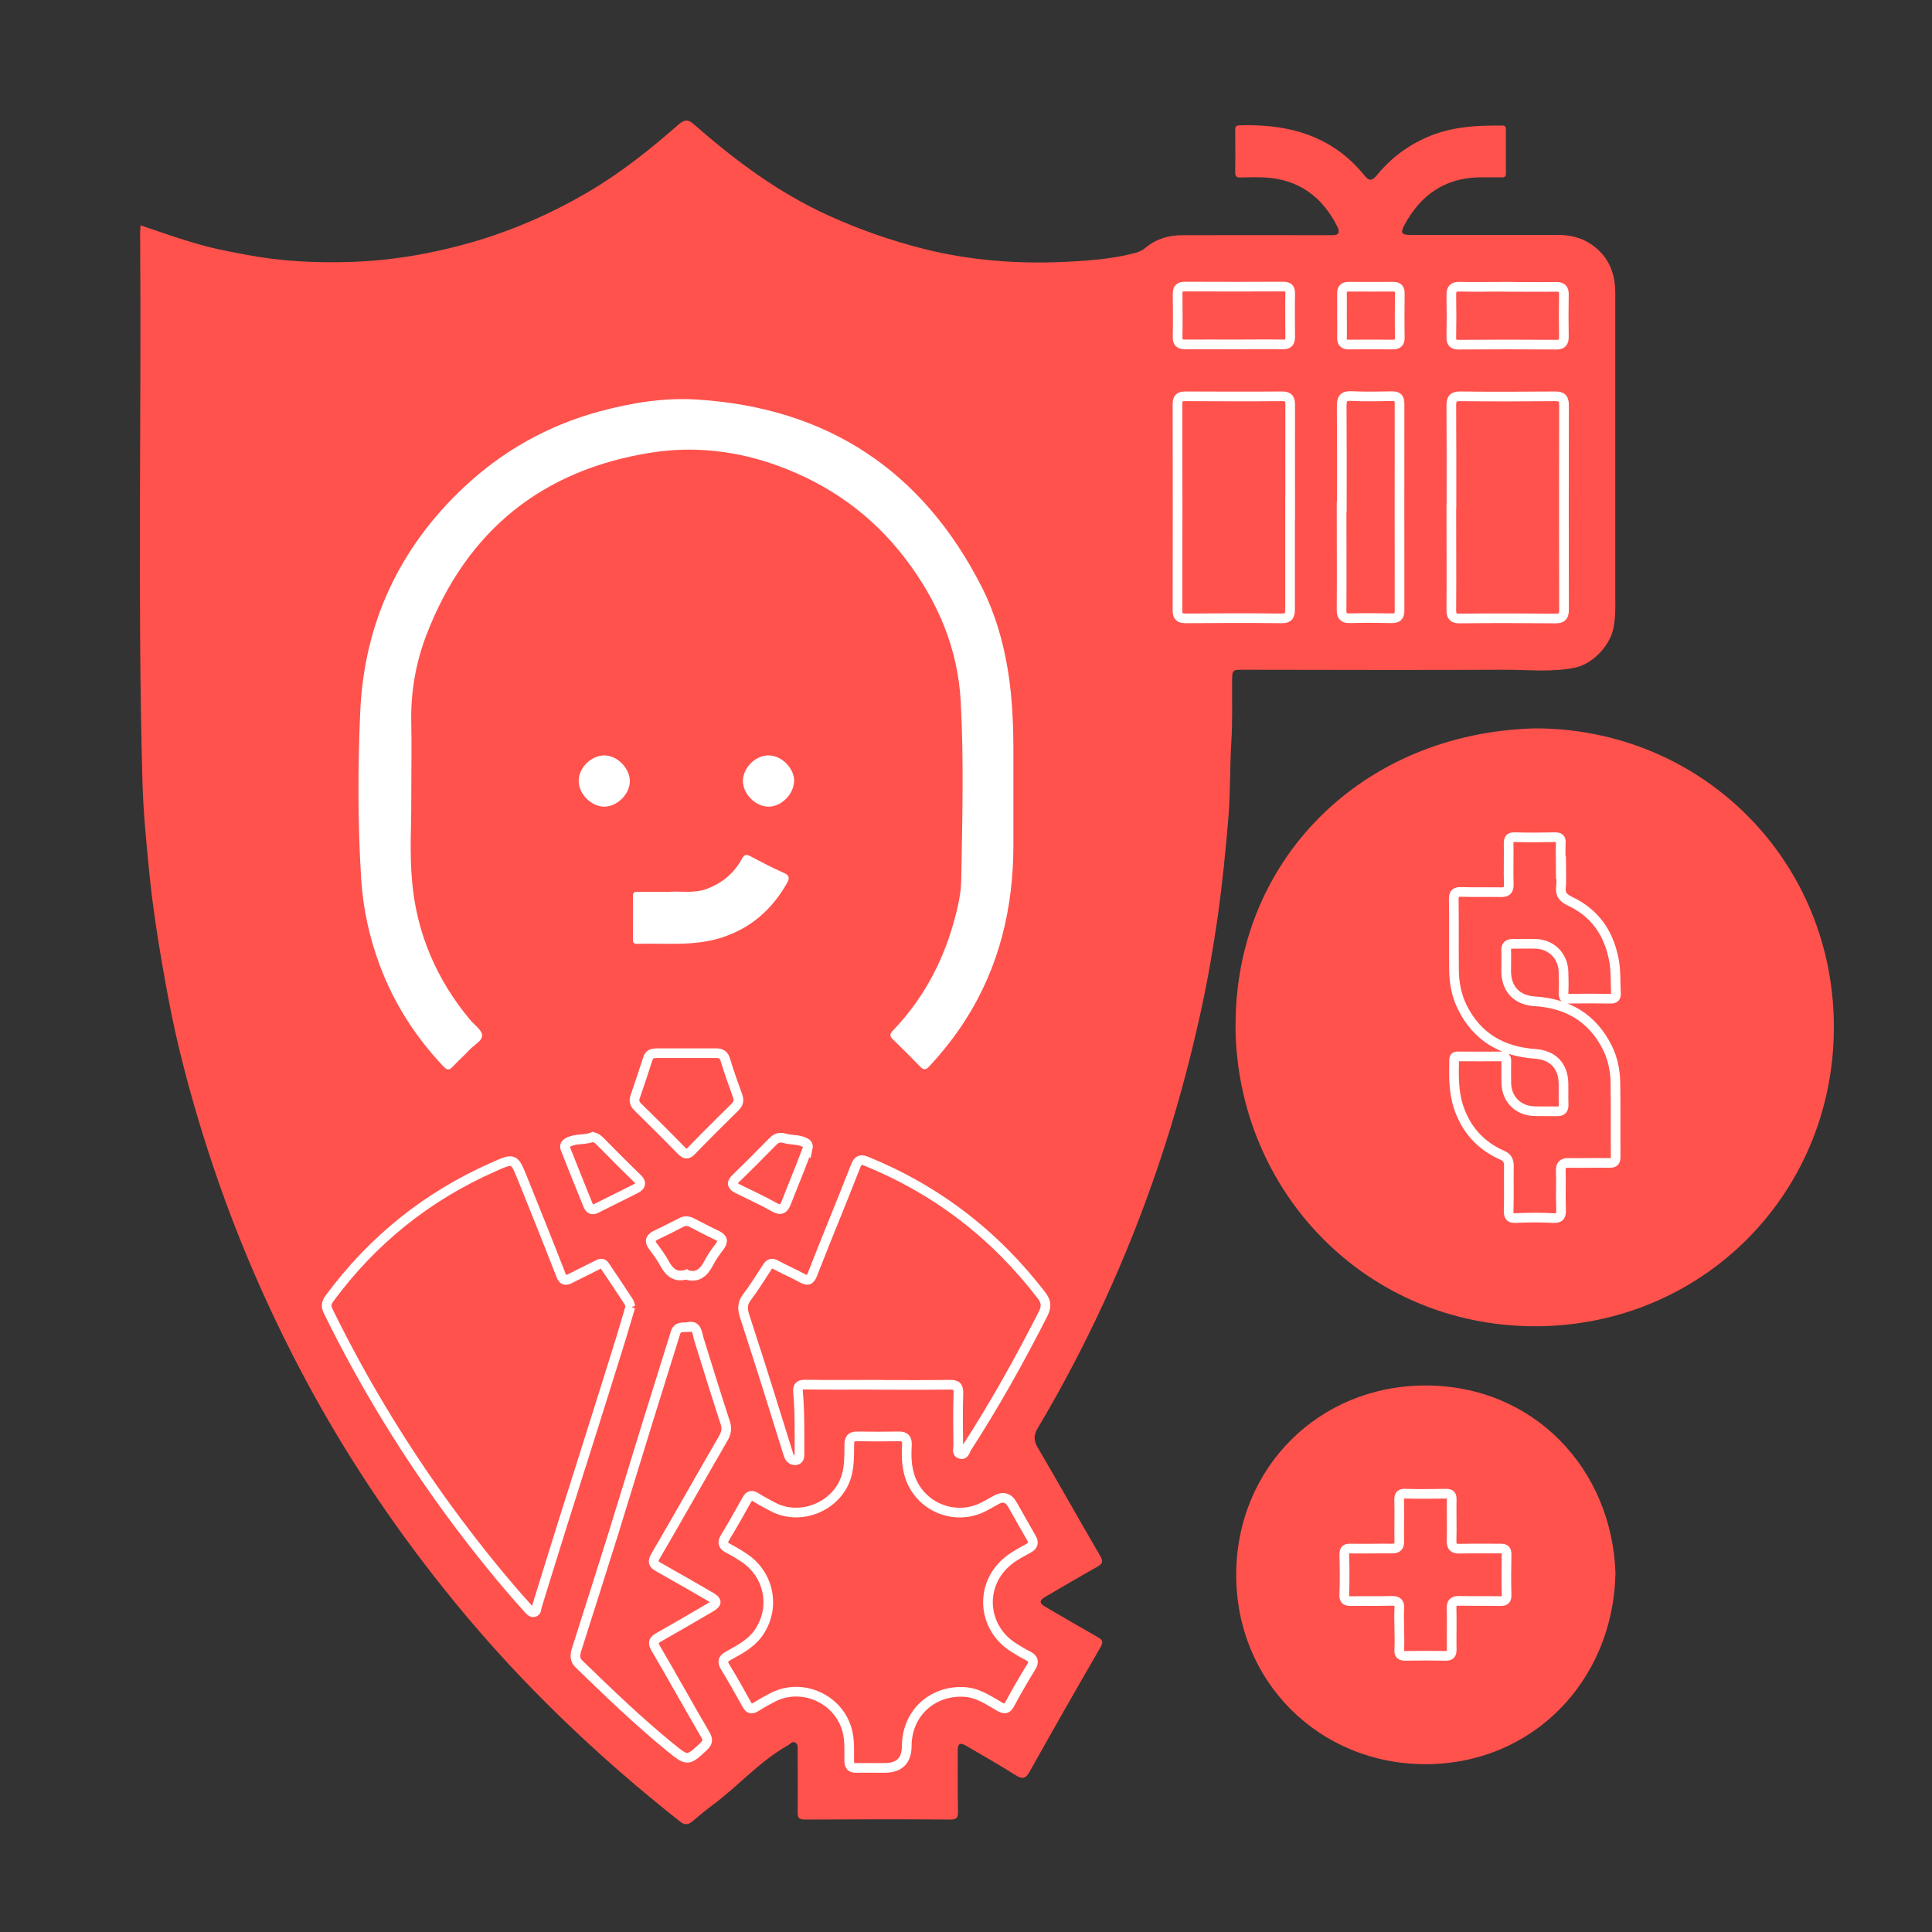
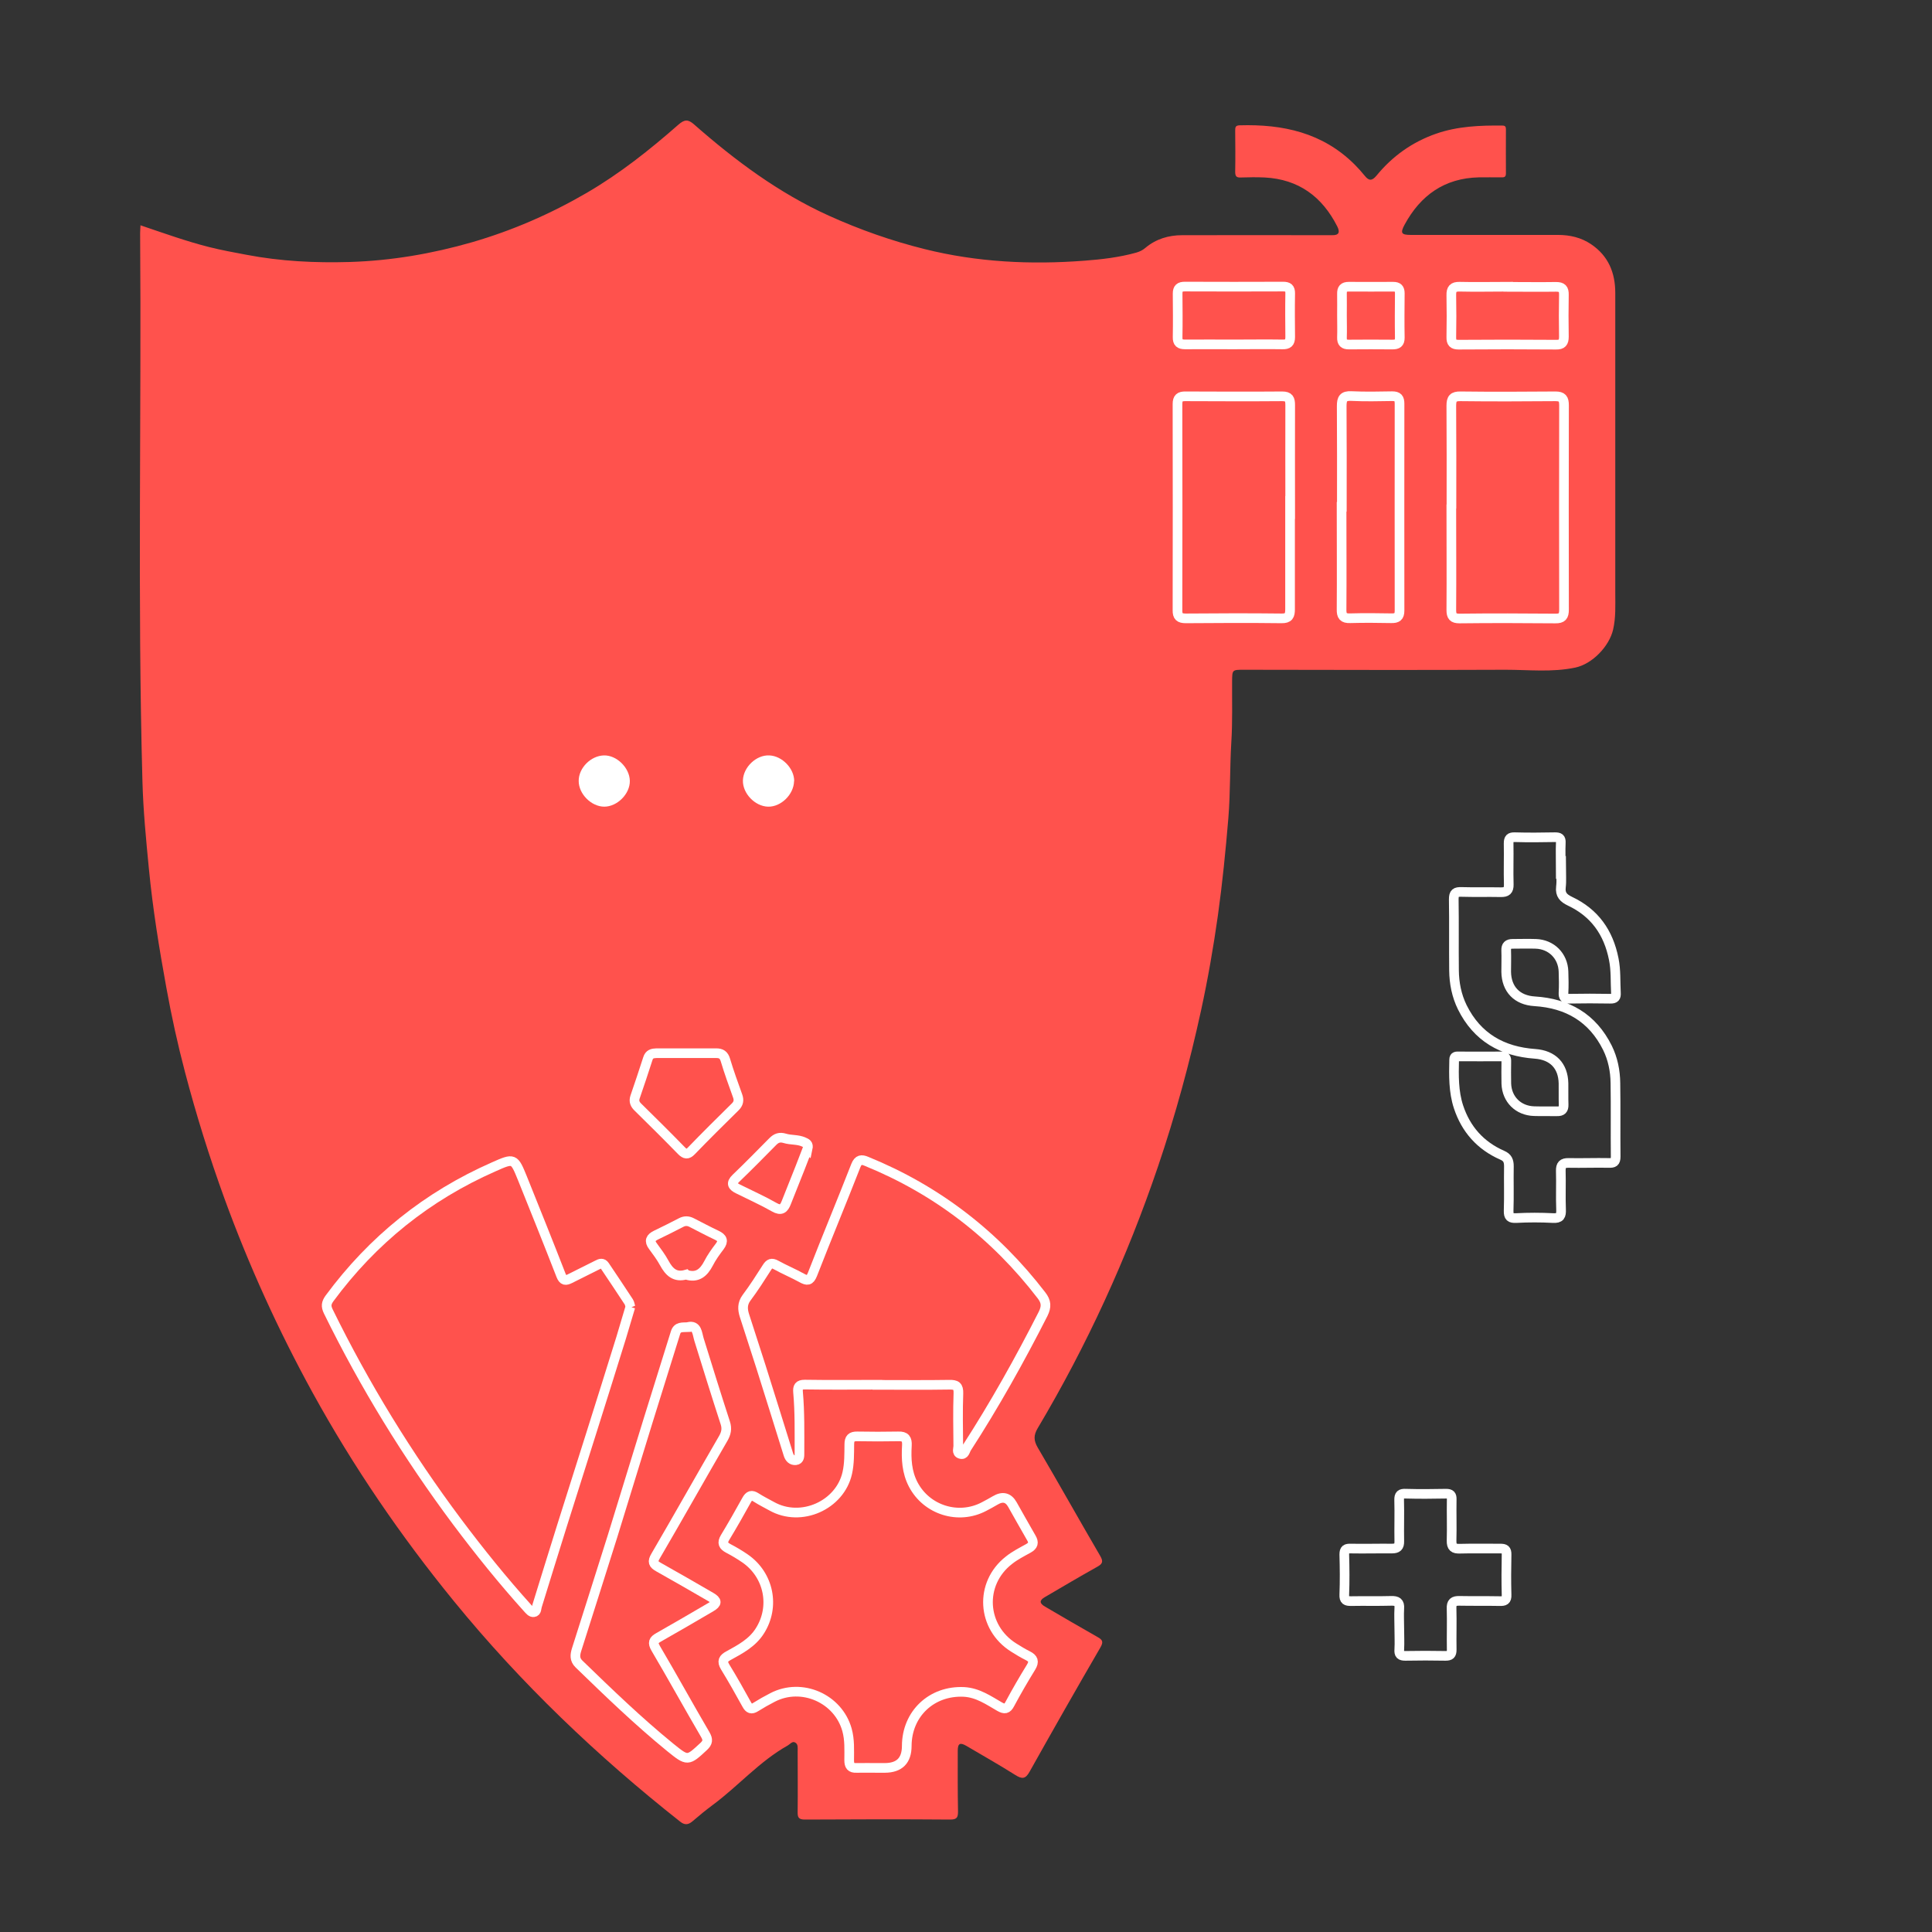
<svg xmlns="http://www.w3.org/2000/svg" id="Icon_Employee_Discounts" data-name="Icon Employee Discounts" viewBox="0 0 150 150">
  <rect x="0" y="0" width="150" height="150" fill="#333333" stroke="none" />
  <defs>
    <style>      .cls-1 {        fill: #ff524d;      }      .cls-2 {        fill: #fff;      }      .cls-3 {        fill: none;        stroke: #fff;        stroke-miterlimit: 10;        stroke-width: .75px;      }    </style>
  </defs>
  <path class="cls-1" d="m10.93,17.5c1.78.6,3.52,1.23,5.3,1.68.96.24,1.93.42,2.9.6,2.66.51,5.34.64,8.04.56,3.22-.1,6.37-.64,9.47-1.53,3.14-.91,6.1-2.2,8.92-3.84,2.57-1.5,4.88-3.33,7.11-5.29.48-.42.76-.43,1.24,0,3.18,2.79,6.55,5.3,10.43,7.06,2.41,1.09,4.88,1.96,7.45,2.6,4.09,1.02,8.24,1.22,12.41.9,1.34-.1,2.71-.26,4.03-.63.27-.08.49-.19.69-.36.83-.7,1.81-.99,2.87-.99,3.72-.01,7.44,0,11.16,0,.15,0,.31,0,.46,0,.56.02.64-.24.41-.69-1.17-2.3-2.99-3.65-5.62-3.79-.62-.03-1.24-.02-1.86,0-.36.02-.44-.11-.44-.45.02-1.06.01-2.12,0-3.19,0-.26.02-.4.34-.41,3.36-.1,6.45.57,8.93,3.04.28.28.55.58.8.89.32.4.56.38.89-.01,1.24-1.52,2.78-2.62,4.64-3.27,1.67-.58,3.41-.65,5.15-.63.2,0,.27.08.27.27,0,1.15-.01,2.3,0,3.45,0,.31-.17.3-.38.3-.58,0-1.15-.01-1.73,0-2.66.06-4.53,1.4-5.76,3.68-.35.65-.25.79.5.79,3.81,0,7.61,0,11.42,0,.91,0,1.79.2,2.56.72,1.35.91,1.88,2.22,1.88,3.79,0,7.77,0,15.54,0,23.31,0,.94.05,1.88-.17,2.83-.31,1.31-1.62,2.66-2.93,2.94-1.8.38-3.61.17-5.42.17-6.77.03-13.55.01-20.32,0-.91,0-.9,0-.91.91-.01,1.57.04,3.15-.06,4.71-.12,1.96-.07,3.93-.23,5.89-.21,2.52-.46,5.04-.81,7.55-.35,2.48-.78,4.95-1.31,7.39-.89,4.09-1.99,8.13-3.34,12.11-2.41,7.1-5.51,13.88-9.34,20.32-.33.55-.32.96,0,1.51,1.64,2.79,3.22,5.62,4.85,8.41.27.46.16.63-.24.85-1.36.76-2.71,1.56-4.06,2.35-.43.25-.43.48.02.74,1.35.79,2.7,1.58,4.06,2.35.38.21.5.36.24.81-1.86,3.2-3.69,6.42-5.5,9.65-.32.58-.59.59-1.11.26-1.25-.79-2.53-1.51-3.8-2.26-.5-.29-.67-.19-.67.39,0,1.56-.01,3.12.02,4.68,0,.46-.06.65-.6.65-3.76-.03-7.53-.02-11.29,0-.5,0-.57-.18-.56-.61.02-1.57,0-3.14,0-4.71,0-.24.05-.53-.19-.66-.23-.13-.4.13-.58.23-2.18,1.22-3.82,3.13-5.8,4.6-.55.41-1.08.84-1.6,1.29-.32.27-.6.3-.94.03-6.46-5.1-12.38-10.75-17.59-17.14-4.13-5.06-7.79-10.42-10.94-16.14-2.67-4.86-4.96-9.89-6.86-15.1-1.17-3.22-2.19-6.49-3.06-9.8-.57-2.16-1.05-4.35-1.45-6.56-.56-3.07-1.06-6.15-1.36-9.26-.22-2.26-.44-4.52-.5-6.79-.39-14.18-.07-28.36-.18-42.55,0-.19.02-.39.03-.62Z" />
-   <path class="cls-1" d="m95.93,79.76c-.1-12.92,9.78-22.87,23.28-23.21,13,.02,23.29,10.38,23.17,23.41-.11,12.86-10.33,23.03-23.24,23.01-13.02-.03-23.06-10.37-23.22-23.21Z" />
-   <path class="cls-1" d="m125.42,122.27c-.22,8.28-6.46,14.7-14.75,14.7-8.26,0-14.71-6.44-14.69-14.71.01-8.32,6.45-14.7,14.71-14.69,8.36,0,14.52,6.46,14.74,14.7Z" />
  <path class="cls-3" d="m48.94,101.47c-.23.78-.47,1.58-.71,2.38-.76,2.45-1.53,4.9-2.3,7.34-.76,2.4-1.52,4.8-2.28,7.21-.66,2.09-1.3,4.19-1.95,6.28-.06.18-.02.46-.26.49-.19.03-.33-.16-.47-.31-1.94-2.15-3.75-4.4-5.49-6.72-3.83-5.13-7.17-10.57-9.99-16.32-.2-.41-.16-.66.09-1.01,3.35-4.54,7.6-7.95,12.76-10.22,1.57-.7,1.58-.68,2.22.89,1.01,2.51,2.02,5.02,3,7.54.17.43.36.42.7.25.7-.36,1.42-.7,2.12-1.06.22-.12.41-.18.57.06.63.93,1.25,1.87,1.87,2.81.07.11.08.25.13.41Z" />
  <path class="cls-3" d="m68.16,137.26c-.55,0-1.11-.01-1.66,0-.44.02-.57-.17-.57-.6,0-.79.05-1.57-.17-2.36-.68-2.43-3.51-3.69-5.78-2.51-.45.23-.89.48-1.32.75-.32.2-.5.13-.68-.2-.54-.98-1.09-1.96-1.68-2.92-.27-.45-.14-.66.27-.88.91-.5,1.84-.99,2.42-1.91,1.21-1.89.71-4.35-1.14-5.63-.42-.29-.86-.55-1.3-.78-.39-.21-.51-.42-.26-.84.58-.96,1.14-1.94,1.68-2.92.2-.36.39-.42.73-.2.39.25.81.46,1.21.68,2.29,1.29,5.31-.08,5.87-2.57.17-.75.15-1.48.16-2.23,0-.46.16-.63.62-.62,1.06.02,2.13.02,3.19,0,.54-.02.69.21.66.71-.06,1.04-.01,2.06.49,3.02,1.04,1.99,3.51,2.77,5.5,1.72.29-.15.58-.31.87-.48q.86-.51,1.33.32c.49.86.97,1.73,1.47,2.59.22.37.15.6-.22.81-.52.29-1.06.56-1.52.93-2.32,1.81-2.12,5.22.38,6.78.35.22.71.44,1.09.63.42.21.52.45.25.89-.58.94-1.13,1.89-1.65,2.86-.21.4-.4.42-.78.21-.87-.5-1.7-1.09-2.78-1.15-2.5-.12-4.43,1.69-4.44,4.19q0,1.7-1.7,1.71c-.18,0-.35,0-.53,0,0,0,0,0,0,0Z" />
  <path class="cls-3" d="m68.12,107.51c-1.88,0-3.76.02-5.64-.01-.47,0-.55.19-.52.58.14,1.57.11,3.15.11,4.72,0,.24.02.54-.29.57-.29.03-.48-.16-.57-.45-.71-2.28-1.42-4.56-2.14-6.84-.42-1.32-.85-2.62-1.27-3.94-.15-.47-.18-.92.16-1.38.57-.76,1.08-1.56,1.59-2.36.19-.3.36-.38.7-.19.65.36,1.35.65,2,1.01.42.23.62.24.83-.28,1.1-2.83,2.27-5.63,3.37-8.45.19-.48.45-.48.81-.33,5.48,2.23,10,5.72,13.6,10.41.38.49.4.88.13,1.43-1.82,3.58-3.77,7.07-5.95,10.44-.11.18-.15.55-.48.44-.32-.1-.15-.42-.16-.64-.01-1.35-.04-2.7.01-4.05.02-.58-.18-.69-.71-.68-1.86.03-3.72.01-5.58.01Z" />
  <path class="cls-3" d="m53.43,103.02c.7-.15.69.48.84.98.67,2.16,1.34,4.32,2.04,6.47.15.46.07.82-.17,1.23-1.76,3.03-3.47,6.08-5.24,9.11-.27.45-.18.63.23.86,1.36.76,2.72,1.55,4.07,2.33.49.29.49.48,0,.77-1.35.79-2.7,1.58-4.06,2.35-.41.23-.49.41-.23.86,1.31,2.22,2.55,4.48,3.85,6.7.22.38.2.61-.12.91-1.25,1.16-1.25,1.17-2.6.08-2.49-2.03-4.79-4.25-7.09-6.48-.36-.35-.3-.72-.19-1.09.93-2.95,1.88-5.89,2.8-8.84.93-2.99,1.83-5.98,2.76-8.97.7-2.28,1.43-4.55,2.13-6.83.15-.47.52-.4.97-.42Z" />
  <path class="cls-3" d="m100.16,39.4c0,2.63,0,5.27,0,7.9,0,.49-.1.72-.66.71-2.48-.03-4.96-.02-7.43,0-.49,0-.66-.15-.65-.64.01-5.33.01-10.66,0-16,0-.47.18-.61.63-.6,2.5.01,5,.02,7.5,0,.53,0,.62.22.62.68-.01,2.65,0,5.31,0,7.96Z" />
  <path class="cls-3" d="m112.69,39.32c0-2.61.01-5.22-.01-7.83,0-.54.15-.73.71-.72,2.46.03,4.91.02,7.37,0,.54,0,.67.19.67.7-.01,5.29-.01,10.58,0,15.86,0,.51-.14.7-.68.69-2.48-.02-4.96-.03-7.43,0-.51,0-.64-.18-.64-.66.02-2.68,0-5.35,0-8.03Z" />
  <path class="cls-3" d="m104.18,39.35c0-2.61.01-5.22-.01-7.83,0-.56.13-.8.74-.77,1.06.05,2.12.03,3.18.01.44,0,.57.16.57.59,0,5.35-.01,10.71,0,16.06,0,.48-.2.6-.64.59-1.06-.02-2.12-.03-3.19,0-.54.02-.68-.18-.67-.69.02-2.65,0-5.31,0-7.96Z" />
  <path class="cls-3" d="m53.35,81.77c.75,0,1.51,0,2.26,0,.38,0,.59.13.71.53.28.94.62,1.87.95,2.79.12.33.07.59-.18.84-1.15,1.13-2.3,2.27-3.42,3.43-.29.3-.48.26-.76-.02-1.11-1.14-2.24-2.26-3.38-3.38-.23-.22-.33-.45-.23-.77.34-1,.68-1.99,1-3,.11-.36.36-.41.66-.42.8,0,1.59,0,2.39,0,0,0,0,0,0,0Z" />
  <path class="cls-3" d="m95.8,26.74c-1.26,0-2.52-.01-3.78,0-.43,0-.6-.13-.59-.57.02-1.13.01-2.26,0-3.38,0-.41.17-.54.56-.54,2.54.01,5.09.01,7.63,0,.39,0,.56.12.55.54-.02,1.13-.01,2.26,0,3.38,0,.44-.17.58-.59.57-1.26-.02-2.52,0-3.78,0h0Z" />
  <path class="cls-3" d="m117.1,22.27c1.24,0,2.48.02,3.71,0,.47,0,.62.16.61.62-.02,1.08-.02,2.17,0,3.25,0,.45-.14.63-.61.62-2.52-.02-5.04-.02-7.56,0-.44,0-.58-.16-.57-.59.02-1.08.02-2.17,0-3.25-.01-.48.14-.67.64-.66,1.26.03,2.52,0,3.78,0h0Z" />
  <path class="cls-3" d="m104.19,24.48c0-.55.01-1.11,0-1.66-.01-.39.12-.56.53-.56,1.15.01,2.3,0,3.45,0,.37,0,.51.15.51.51-.01,1.15-.02,2.3,0,3.45,0,.42-.18.53-.57.53-1.13-.01-2.25-.01-3.38,0-.4,0-.55-.15-.54-.55.02-.57,0-1.15,0-1.72h0Z" />
-   <path class="cls-3" d="m46.03,88.27c.21.05.39.17.55.33.96.97,1.92,1.95,2.91,2.9.36.34.25.58-.1.77-1.03.53-2.08,1.03-3.12,1.56-.35.18-.51-.02-.62-.27-.59-1.44-1.16-2.89-1.74-4.34-.11-.27-.03-.42.26-.56.59-.29,1.27-.13,1.86-.39Z" />
  <path class="cls-3" d="m62.7,89.17c-.17.44-.37.97-.58,1.5-.35.9-.72,1.79-1.07,2.69-.18.46-.39.68-.93.37-.91-.52-1.88-.95-2.82-1.42-.42-.21-.58-.43-.16-.83.97-.93,1.91-1.89,2.86-2.85.27-.27.53-.37.93-.25.48.15,1.01.07,1.48.29.19.09.38.14.3.51Z" />
  <path class="cls-3" d="m53.27,98.96c-.86.25-1.32-.21-1.69-.89-.25-.46-.57-.89-.88-1.31-.32-.42-.19-.66.24-.87.65-.31,1.3-.64,1.94-.97.28-.15.55-.14.82,0,.65.33,1.28.67,1.94.98.44.21.56.44.24.87-.32.42-.63.85-.87,1.32-.38.73-.88,1.15-1.73.88Z" />
-   <path class="cls-2" d="m31.93,62.07c.02,1.75-.15,4.11.07,6.44.37,4.01,1.91,7.55,4.48,10.65.34.41.92.79.95,1.21.03.45-.65.77-1,1.16-.4.44-.86.83-1.26,1.27-.27.29-.44.32-.74,0-2.17-2.29-3.84-4.89-4.94-7.84-.81-2.17-1.3-4.4-1.45-6.74-.27-4.33-.26-8.67-.07-12.99.31-6.87,3.05-12.73,8.1-17.45,2.99-2.79,6.48-4.75,10.45-5.83,2.48-.67,5.01-1.09,7.57-.93,10.14.63,17.54,5.51,22.14,14.57,1.01,2,1.64,4.15,2.01,6.38.39,2.34.45,4.69.44,7.05,0,2.19,0,4.38,0,6.57,0,4.88-1.08,9.46-3.73,13.61-.82,1.29-1.77,2.48-2.81,3.6-.26.28-.43.28-.69.02-.69-.71-1.4-1.42-2.11-2.11-.26-.25-.29-.41-.02-.69,2.27-2.37,3.81-5.17,4.7-8.32.31-1.1.59-2.23.61-3.37.08-4.62.21-9.26-.04-13.87-.22-4.15-1.82-7.86-4.35-11.15-2.57-3.35-5.88-5.7-9.82-7.14-3.16-1.16-6.48-1.55-9.78-1.04-8.54,1.32-14.42,6.08-17.53,14.16-.83,2.16-1.23,4.45-1.18,6.79.04,1.79,0,3.59,0,5.97Z" />
-   <path class="cls-2" d="m51.86,69.25c.92-.1,1.98.15,3.02-.24,1.19-.45,2.1-1.2,2.7-2.3.2-.36.35-.42.71-.22.85.46,1.71.9,2.59,1.29.45.2.41.44.23.77-1.16,2.06-2.82,3.52-5.1,4.25-2.15.69-4.37.41-6.56.48-.29,0-.31-.14-.31-.37,0-1.11.02-2.21,0-3.32,0-.32.14-.36.4-.35.73.01,1.46,0,2.31,0Z" />
  <path class="cls-2" d="m46.92,62.63c-1.01,0-2-.99-1.99-2.01,0-1,.94-1.94,1.95-1.97,1-.03,2,.96,2.02,1.97.02,1.01-.97,2.01-1.99,2.01Z" />
  <path class="cls-2" d="m61.65,60.65c-.02,1.03-1.01,2-2.01,1.98-1.02-.02-1.99-1.03-1.96-2.04.03-1.03,1.04-1.99,2.05-1.94,1,.04,1.94,1.02,1.93,2Z" />
  <path class="cls-3" d="m121.2,67.34c0,.51.05,1.02-.01,1.53-.07.59.2.86.7,1.1,1.91.9,2.99,2.42,3.4,4.49.18.88.12,1.75.17,2.63.02.33-.07.46-.44.45-1.06-.02-2.12-.02-3.19,0-.36,0-.45-.11-.44-.45.03-.55.02-1.11,0-1.66-.04-1.21-.94-2.11-2.15-2.15-.6-.02-1.2,0-1.79,0-.37,0-.52.14-.51.51.02.55,0,1.11,0,1.66.02,1.36.85,2.21,2.21,2.29,2.55.16,4.49,1.28,5.65,3.61.42.85.61,1.79.62,2.74.03,1.9,0,3.81.02,5.71,0,.44-.16.5-.53.49-1.04-.02-2.08.02-3.12,0-.47-.01-.62.16-.61.62.03,1-.02,1.99.02,2.99.02.49-.07.7-.63.67-.95-.05-1.9-.05-2.85,0-.46.02-.6-.09-.59-.57.04-1.15,0-2.3.02-3.45,0-.42-.1-.68-.52-.86-1.69-.74-2.82-2.02-3.39-3.75-.39-1.18-.37-2.43-.34-3.67,0-.28.19-.25.36-.25,1.11,0,2.21.01,3.32,0,.3,0,.38.1.37.38-.01.57-.01,1.15,0,1.73.04,1.22.92,2.1,2.15,2.14.6.02,1.2,0,1.79.01.37.01.52-.14.51-.51-.02-.55,0-1.11-.01-1.66-.03-1.37-.83-2.19-2.21-2.29-2.54-.18-4.49-1.28-5.65-3.62-.44-.9-.63-1.87-.64-2.87-.02-1.84.01-3.67-.02-5.51,0-.49.15-.58.6-.57,1.02.03,2.04,0,3.05.02.45.01.63-.13.62-.6-.03-1.06.01-2.12-.01-3.19,0-.38.11-.49.48-.48,1.04.03,2.08.02,3.12,0,.33,0,.47.07.45.43-.03.64,0,1.28,0,1.93,0,0,0,0,0,0Z" />
  <path class="cls-3" d="m108.64,126.42c0-.51-.03-1.02,0-1.53.04-.49-.17-.61-.62-.6-1.04.03-2.08,0-3.12.02-.38,0-.55-.06-.53-.5.04-1.04.03-2.08,0-3.12,0-.4.14-.47.5-.46,1.06.02,2.12-.01,3.19,0,.43,0,.59-.14.58-.57-.02-1.06.02-2.12-.01-3.19-.01-.42.12-.52.52-.5,1.04.03,2.08.02,3.12,0,.35,0,.45.11.44.45-.02,1.06.02,2.12-.01,3.19-.01.51.17.65.66.63,1.04-.03,2.08,0,3.12-.01.36,0,.5.08.49.47-.02,1.04-.03,2.08,0,3.12.02.44-.16.5-.54.49-1.04-.02-2.08,0-3.12-.02-.46-.01-.63.13-.61.6.03,1.06-.01,2.12.01,3.19,0,.38-.12.48-.48.48-1.04-.02-2.08-.02-3.12,0-.38,0-.5-.11-.47-.49.03-.55,0-1.11,0-1.66h0Z" />
</svg>